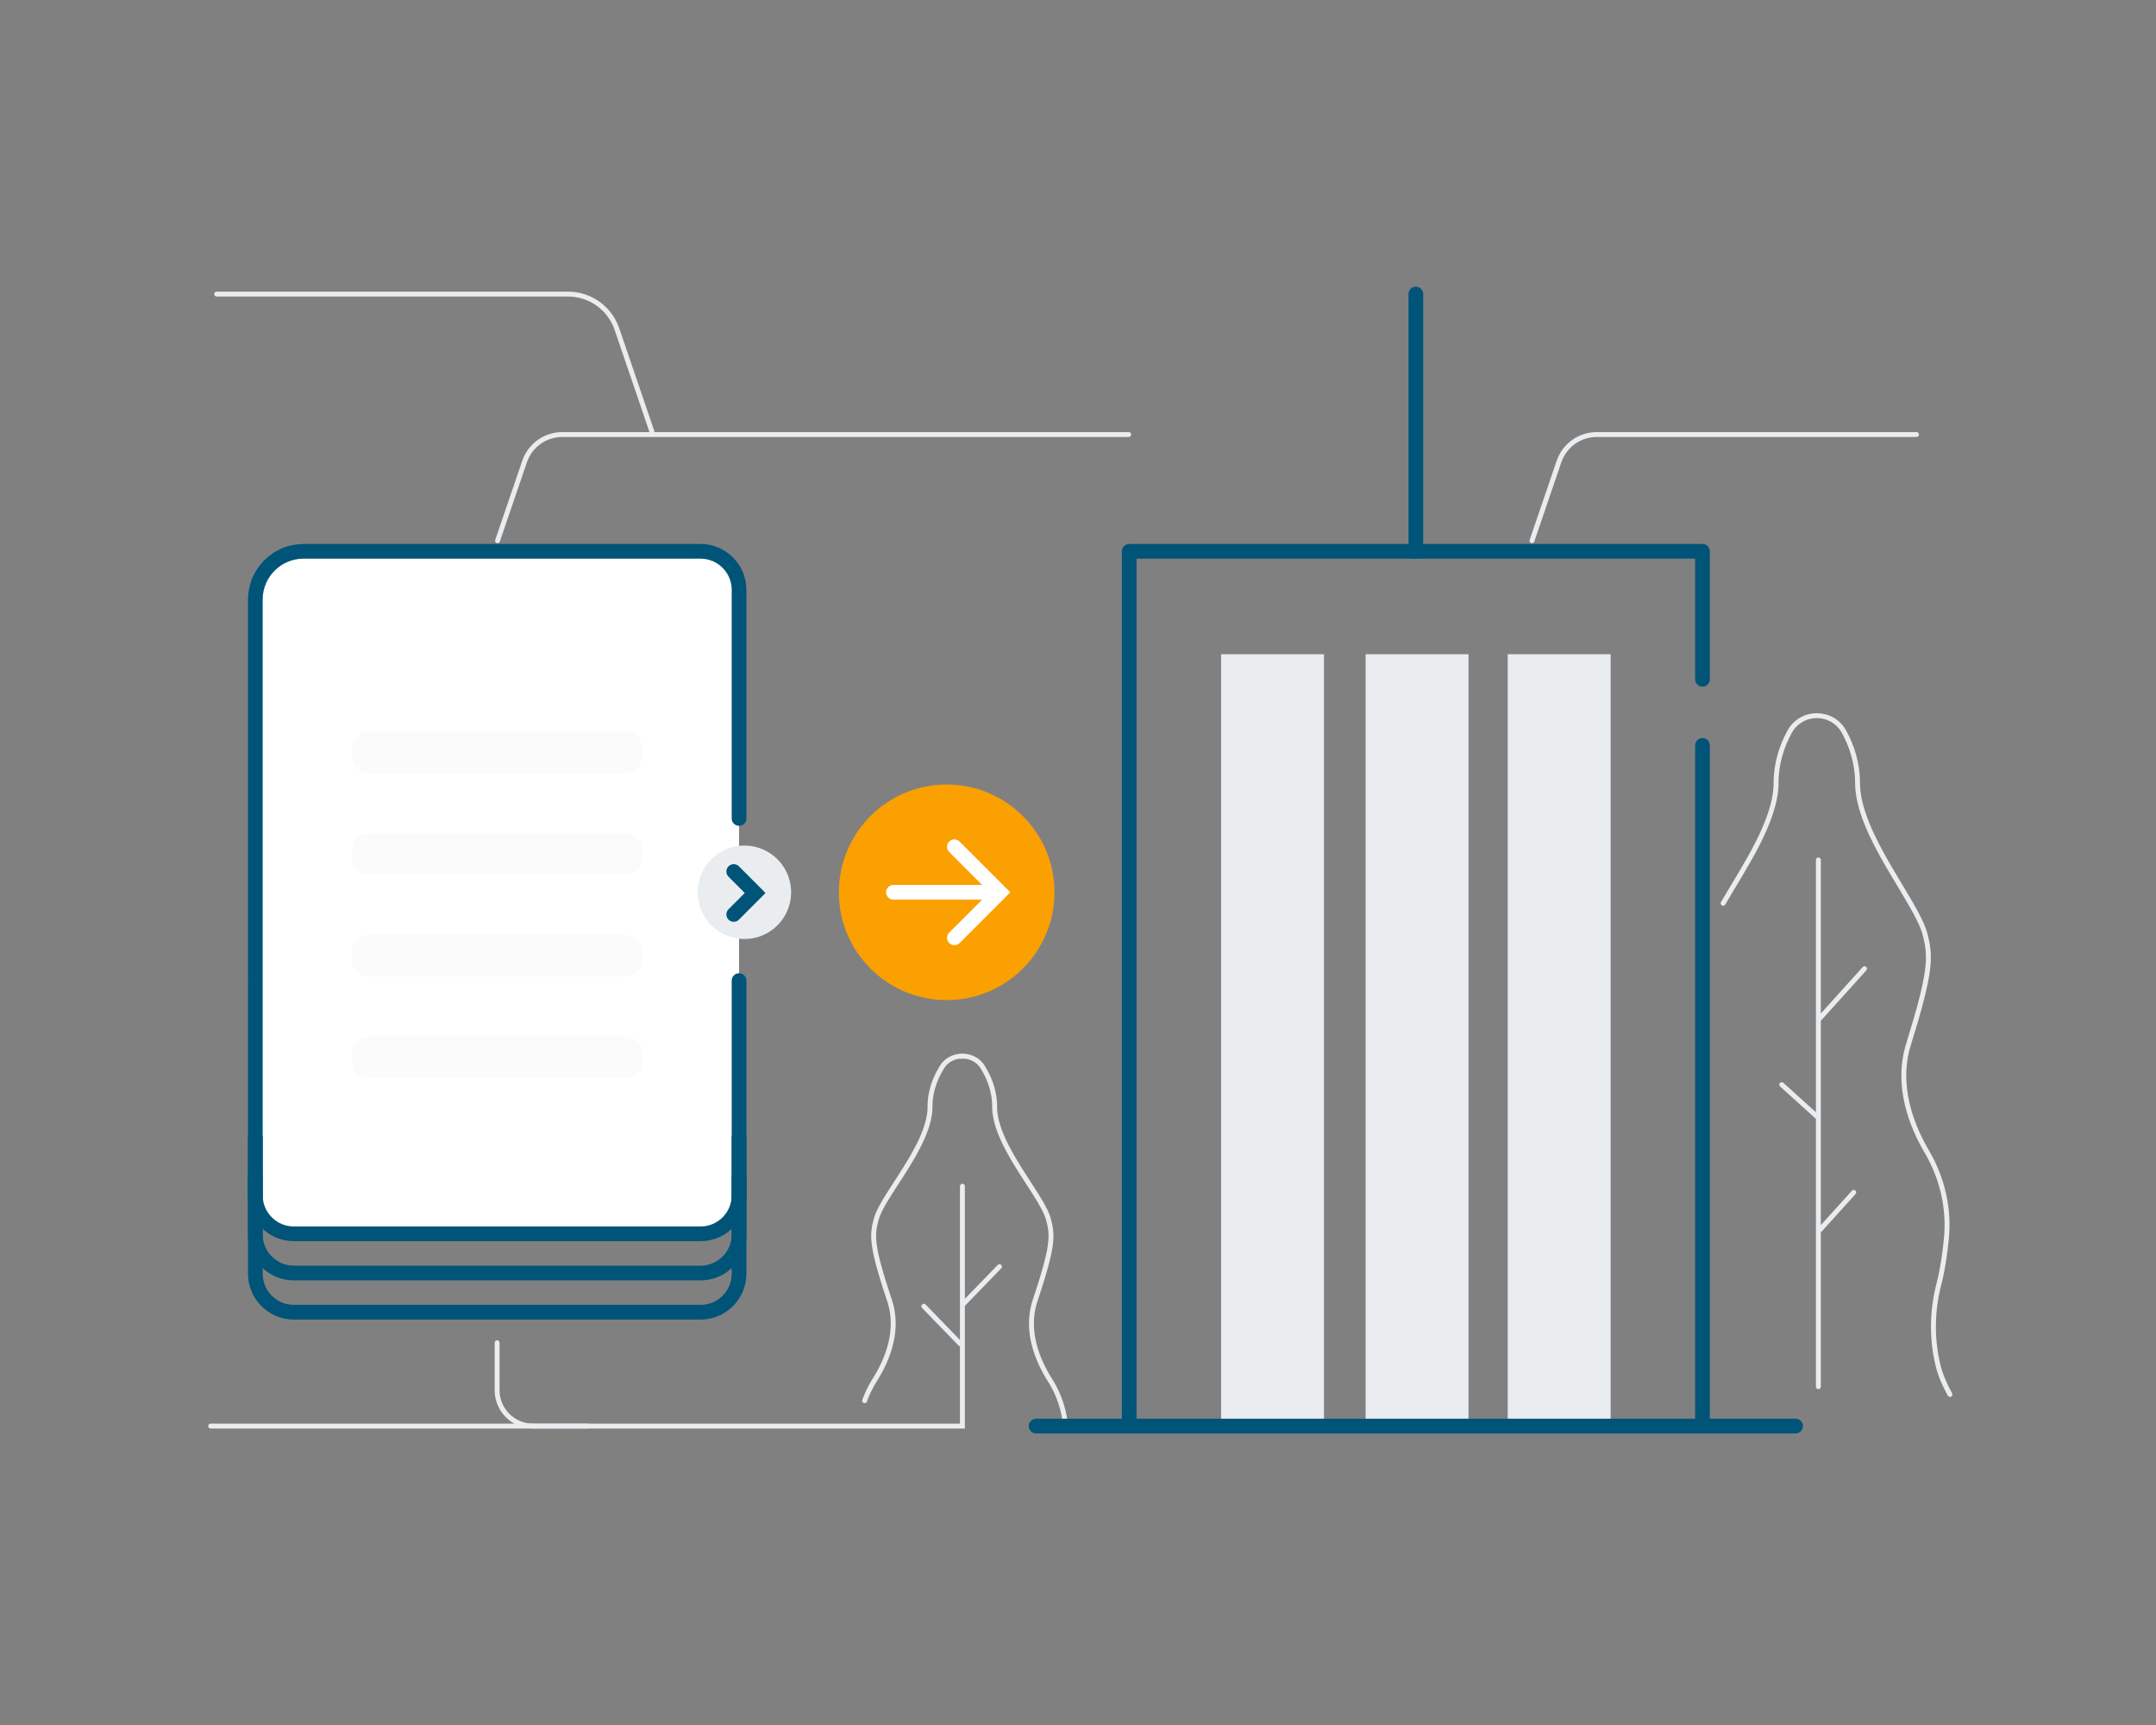
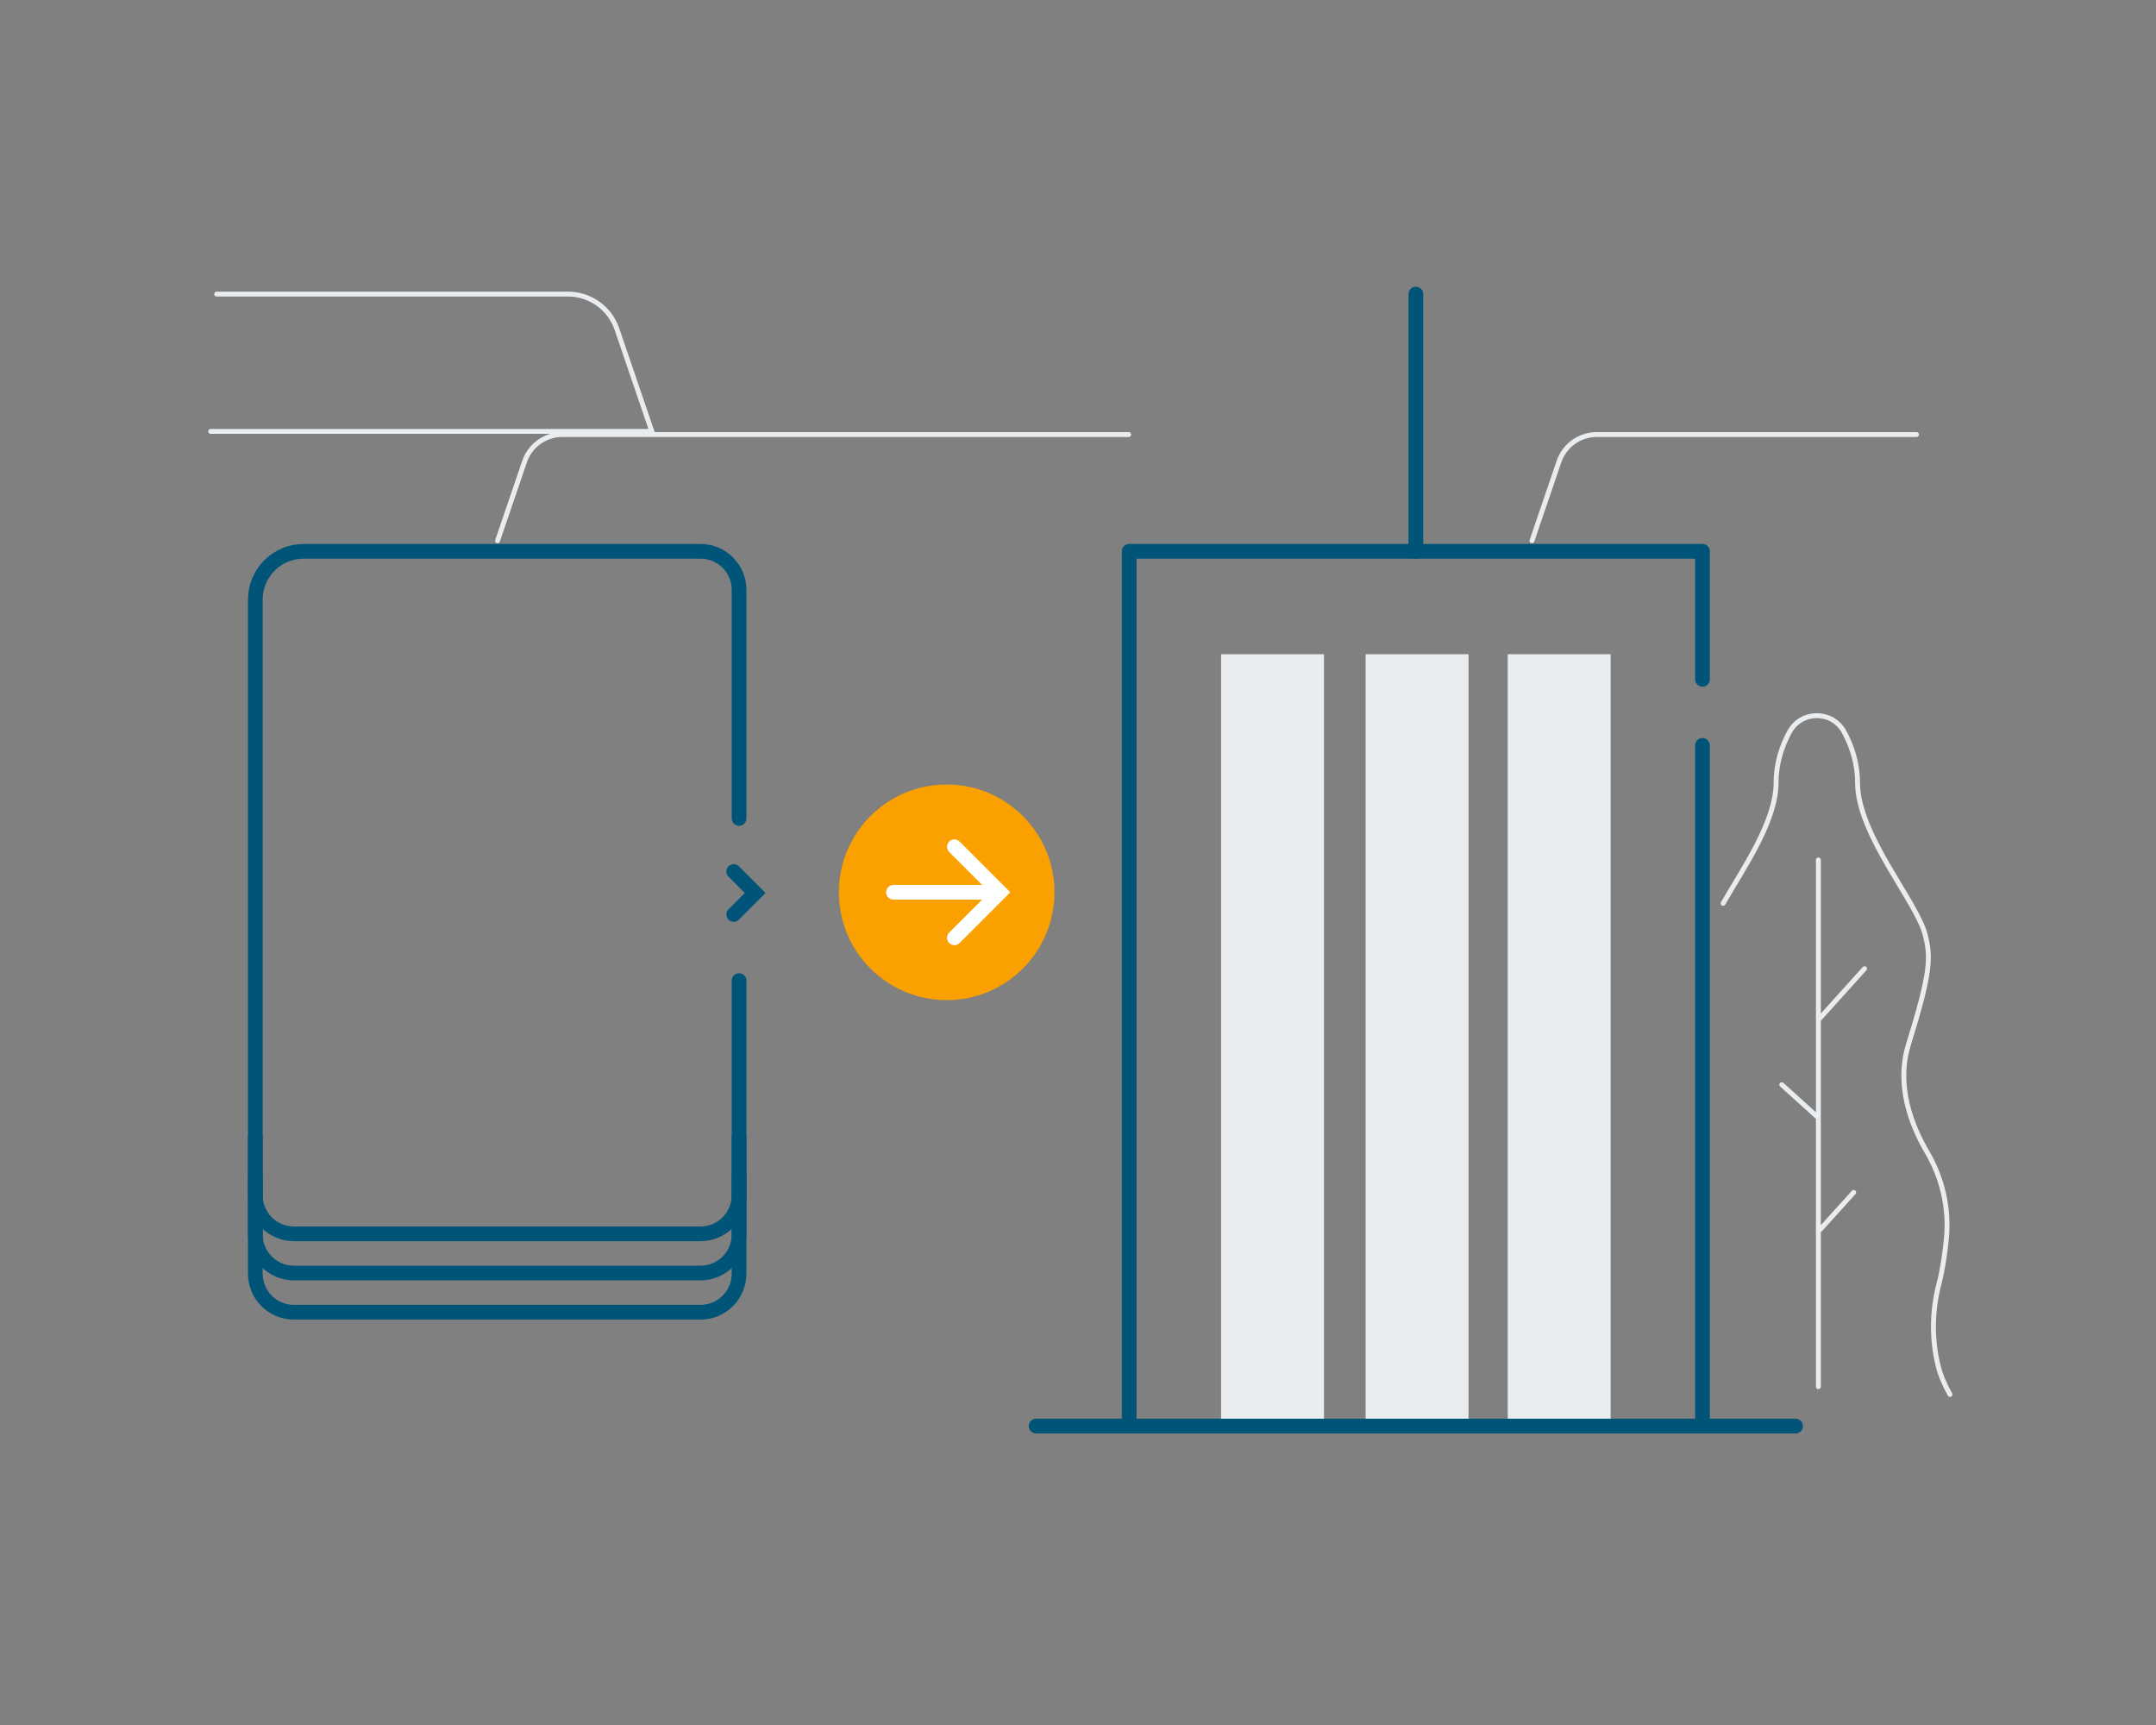
<svg xmlns="http://www.w3.org/2000/svg" width="440" height="352" fill="none">
  <rect width="100%" height="100%" fill="#808080" stroke="none" />
  <path d="M391.118 88.67h-65.25c-3.47 0-6.55 2.19-7.69 5.47l-5.53 16.2" stroke="#E9EDF0" stroke-miterlimit="10" stroke-linecap="round" />
-   <path d="M150.829 200.1v43.8c0 4.35-3.52 7.87-7.87 7.87h-82.98c-4.35 0-7.87-3.52-7.87-7.87V122.35c0-5.44 4.41-9.85 9.85-9.85h81c4.35 0 7.87 3.52 7.87 7.87v46.64" fill="#fff" />
  <path d="M150.829 200.1v43.8c0 4.35-3.52 7.87-7.87 7.87h-82.98c-4.35 0-7.87-3.52-7.87-7.87V122.35c0-5.44 4.41-9.85 9.85-9.85h81c4.35 0 7.87 3.52 7.87 7.87v46.64" stroke="#005478" stroke-width="3" stroke-miterlimit="10" stroke-linecap="round" />
-   <path d="M127.56 199.25H75.38c-2 0-3.62-1.62-3.62-3.62v-1.24c0-2 1.62-3.62 3.62-3.62h52.18c2 0 3.62 1.62 3.62 3.62v1.24c0 2-1.62 3.62-3.62 3.62Zm0 20.75H75.38c-2 0-3.62-1.62-3.62-3.62v-1.24c0-2 1.62-3.62 3.62-3.62h52.18c2 0 3.62 1.62 3.62 3.62v1.24c0 2-1.62 3.62-3.62 3.62Zm0-41.5H75.38c-2 0-3.62-1.62-3.62-3.62v-1.24c0-2 1.62-3.62 3.62-3.62h52.18c2 0 3.62 1.62 3.62 3.62v1.24c0 2-1.62 3.62-3.62 3.62Zm0-20.75H75.38c-2 0-3.62-1.62-3.62-3.62v-1.24c0-2 1.62-3.62 3.62-3.62h52.18c2 0 3.62 1.62 3.62 3.62v1.24c0 2-1.62 3.62-3.62 3.62Z" fill="#FBFBFC" />
  <path d="M150.829 232.1v19.8c0 4.35-3.52 7.87-7.87 7.87h-82.98c-4.35 0-7.87-3.52-7.87-7.87v-19.8" stroke="#005478" stroke-width="3" stroke-miterlimit="10" stroke-linecap="round" />
  <path d="M150.829 240.1v19.8c0 4.35-3.52 7.87-7.87 7.87h-82.98c-4.35 0-7.87-3.52-7.87-7.87v-19.8" stroke="#005478" stroke-width="3" stroke-miterlimit="10" stroke-linecap="round" />
-   <path d="M217.339 289.99c-.19-1.42-.53-2.81-1.01-4.17a21.79 21.79 0 0 0-2.08-4.26c-2.51-3.98-5.05-10.01-2.99-16.21 3.66-11 3.63-13.17 2.7-16.57-1.35-4.96-10.97-15.1-10.97-22.93 0-3.25-1.14-6.02-2.47-8.14-1.05-1.67-2.99-2.39-4.81-2.16h1.37c-1.82-.23-3.76.48-4.81 2.16-1.33 2.13-2.47 4.89-2.47 8.14 0 7.83-9.62 17.97-10.97 22.93-.93 3.4-.96 5.57 2.7 16.57 2.06 6.2-.48 12.23-2.99 16.21-.85 1.36-1.55 2.78-2.08 4.26" stroke="#E9EDF0" stroke-miterlimit="10" stroke-linecap="round" />
-   <path d="M196.409 242.06V291h-87.64c-4.04 0-7.32-3.28-7.32-7.32V274m102.529-15.53-7.49 7.72m-7.949.36 7.49 7.72" stroke="#E9EDF0" stroke-miterlimit="10" stroke-linecap="round" />
  <path d="M270.199 133.5h-21v156.2h21V133.5Zm29.5 0h-21v156.2h21V133.5Zm29 0h-21v156.2h21V133.5Z" fill="#E9EDF0" />
  <path d="M211.449 291h155" stroke="#005478" stroke-width="3" stroke-miterlimit="10" stroke-linecap="round" />
  <path d="M230.449 290V112.5h117v26.12" stroke="#005478" stroke-width="3" stroke-miterlimit="10" stroke-linecap="round" stroke-linejoin="round" />
  <path d="M347.449 152.1V290m-58.5-230v52.5" stroke="#005478" stroke-width="3" stroke-miterlimit="10" stroke-linecap="round" />
-   <path d="M151.919 191.11a9.03 9.03 0 1 0 0-18.06 9.03 9.03 0 0 0 0 18.06Z" fill="#E9EDF0" stroke="#E9EDF0" stroke-miterlimit="10" stroke-linecap="round" />
  <path d="M193.199 204.08c12.15 0 22-9.85 22-22s-9.85-22-22-22-22 9.85-22 22 9.85 22 22 22Z" fill="#FAA000" />
  <path d="m194.77 172.79 9.29 9.29-9.29 9.29m-12.432-9.29h21.36" stroke="#fff" stroke-width="3" stroke-miterlimit="10" stroke-linecap="round" />
  <path d="m149.74 177.84 4.37 4.38-4.37 4.38" stroke="#005478" stroke-width="3" stroke-miterlimit="10" stroke-linecap="round" />
-   <path d="M397.95 284.55c-1.04-1.92-1.9-3.76-2.42-5.89-1.35-5.51-1.24-11.28.2-16.77.71-2.72 1.18-5.99 1.49-9.1.61-6.19-.82-12.38-3.97-17.75-3.16-5.38-6.36-13.54-3.76-21.92 4.61-14.87 4.57-17.8 3.4-22.4-1.7-6.71-13.8-20.42-13.8-31.01 0-4.06-1.22-7.56-2.73-10.34-2.41-4.45-8.75-4.45-11.16 0-1.51 2.78-2.73 6.28-2.73 10.34 0 7.87-6.68 17.46-10.81 24.62m19.44-8.85v107.47m9.42-85.28-9.42 10.44m7.209 35.21-6.84 7.57m-7.84-29.55 7.47 6.75M230.339 88.67h-115.58c-3.47 0-6.55 2.19-7.69 5.47l-5.53 16.2m-57.32-50.33h71.71c4.48 0 8.47 2.84 9.95 7.07l7.15 20.95M119.89 291H43" stroke="#E9EDF0" stroke-miterlimit="10" stroke-linecap="round" />
+   <path d="M397.95 284.55c-1.04-1.92-1.9-3.76-2.42-5.89-1.35-5.51-1.24-11.28.2-16.77.71-2.72 1.18-5.99 1.49-9.1.61-6.19-.82-12.38-3.97-17.75-3.16-5.38-6.36-13.54-3.76-21.92 4.61-14.87 4.57-17.8 3.4-22.4-1.7-6.71-13.8-20.42-13.8-31.01 0-4.06-1.22-7.56-2.73-10.34-2.41-4.45-8.75-4.45-11.16 0-1.51 2.78-2.73 6.28-2.73 10.34 0 7.87-6.68 17.46-10.81 24.62m19.44-8.85v107.47m9.42-85.28-9.42 10.44m7.209 35.21-6.84 7.57m-7.84-29.55 7.47 6.75M230.339 88.67h-115.58c-3.47 0-6.55 2.19-7.69 5.47l-5.53 16.2m-57.32-50.33h71.71c4.48 0 8.47 2.84 9.95 7.07l7.15 20.95H43" stroke="#E9EDF0" stroke-miterlimit="10" stroke-linecap="round" />
</svg>